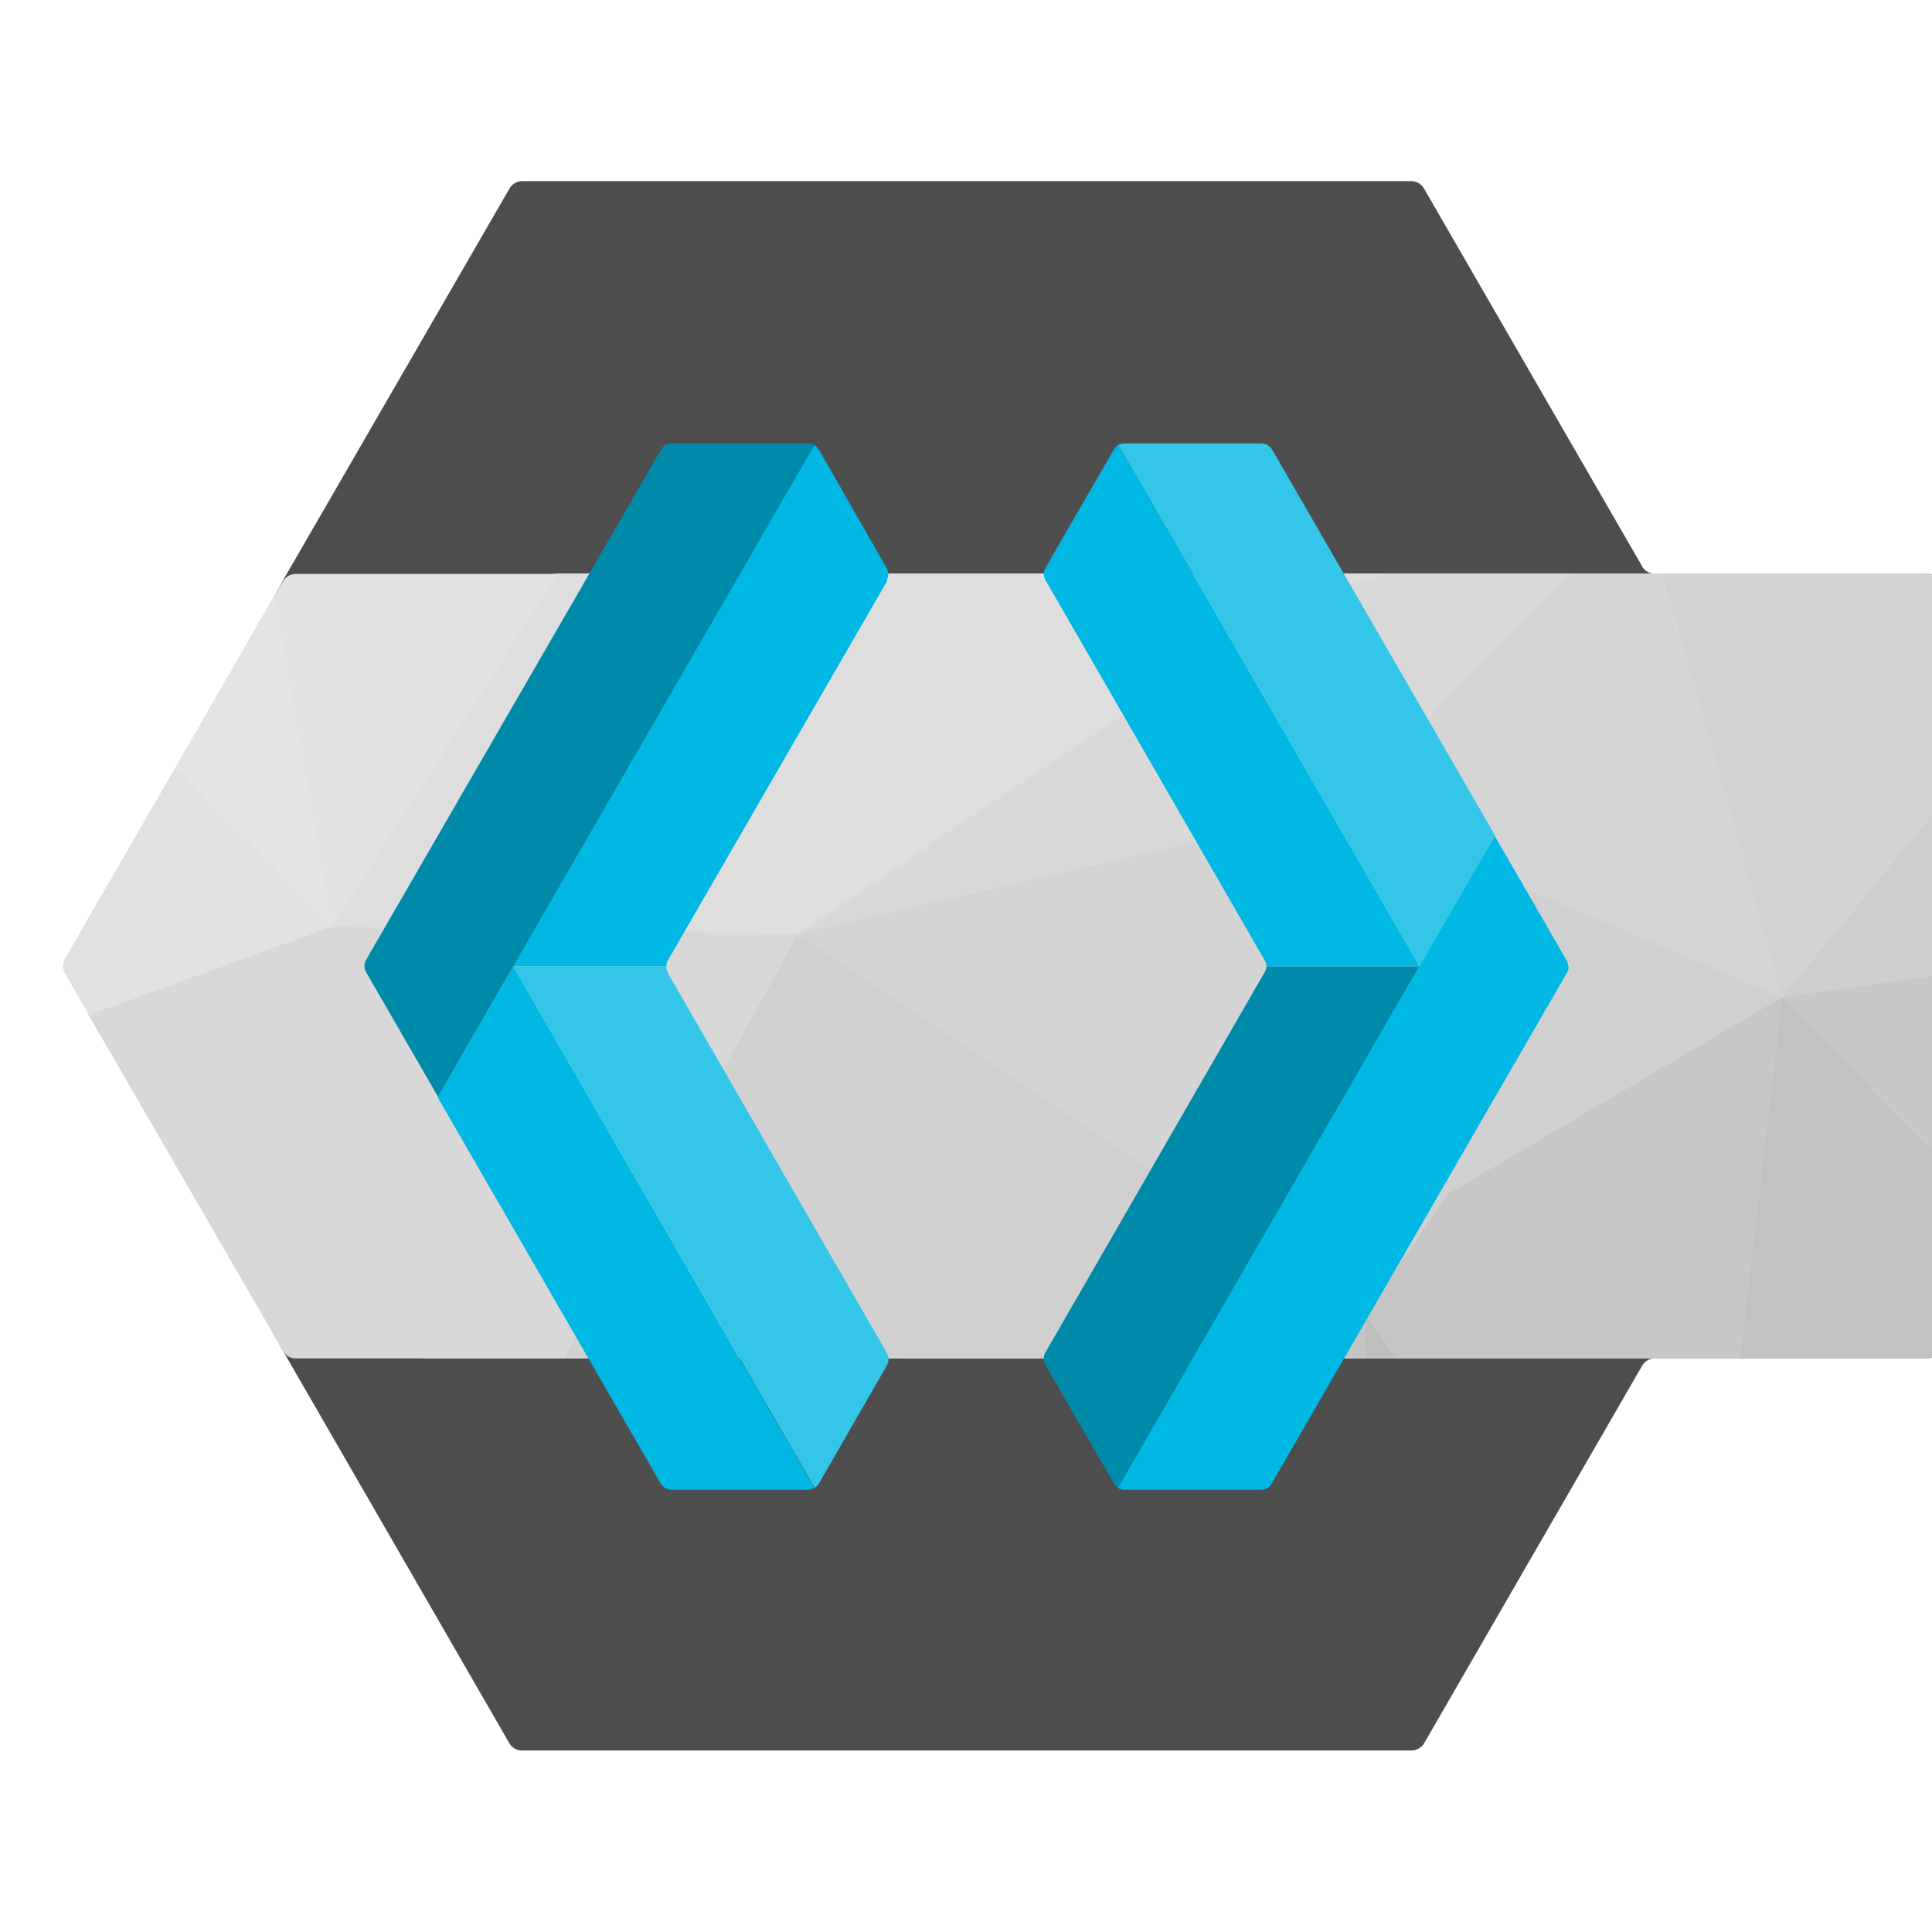
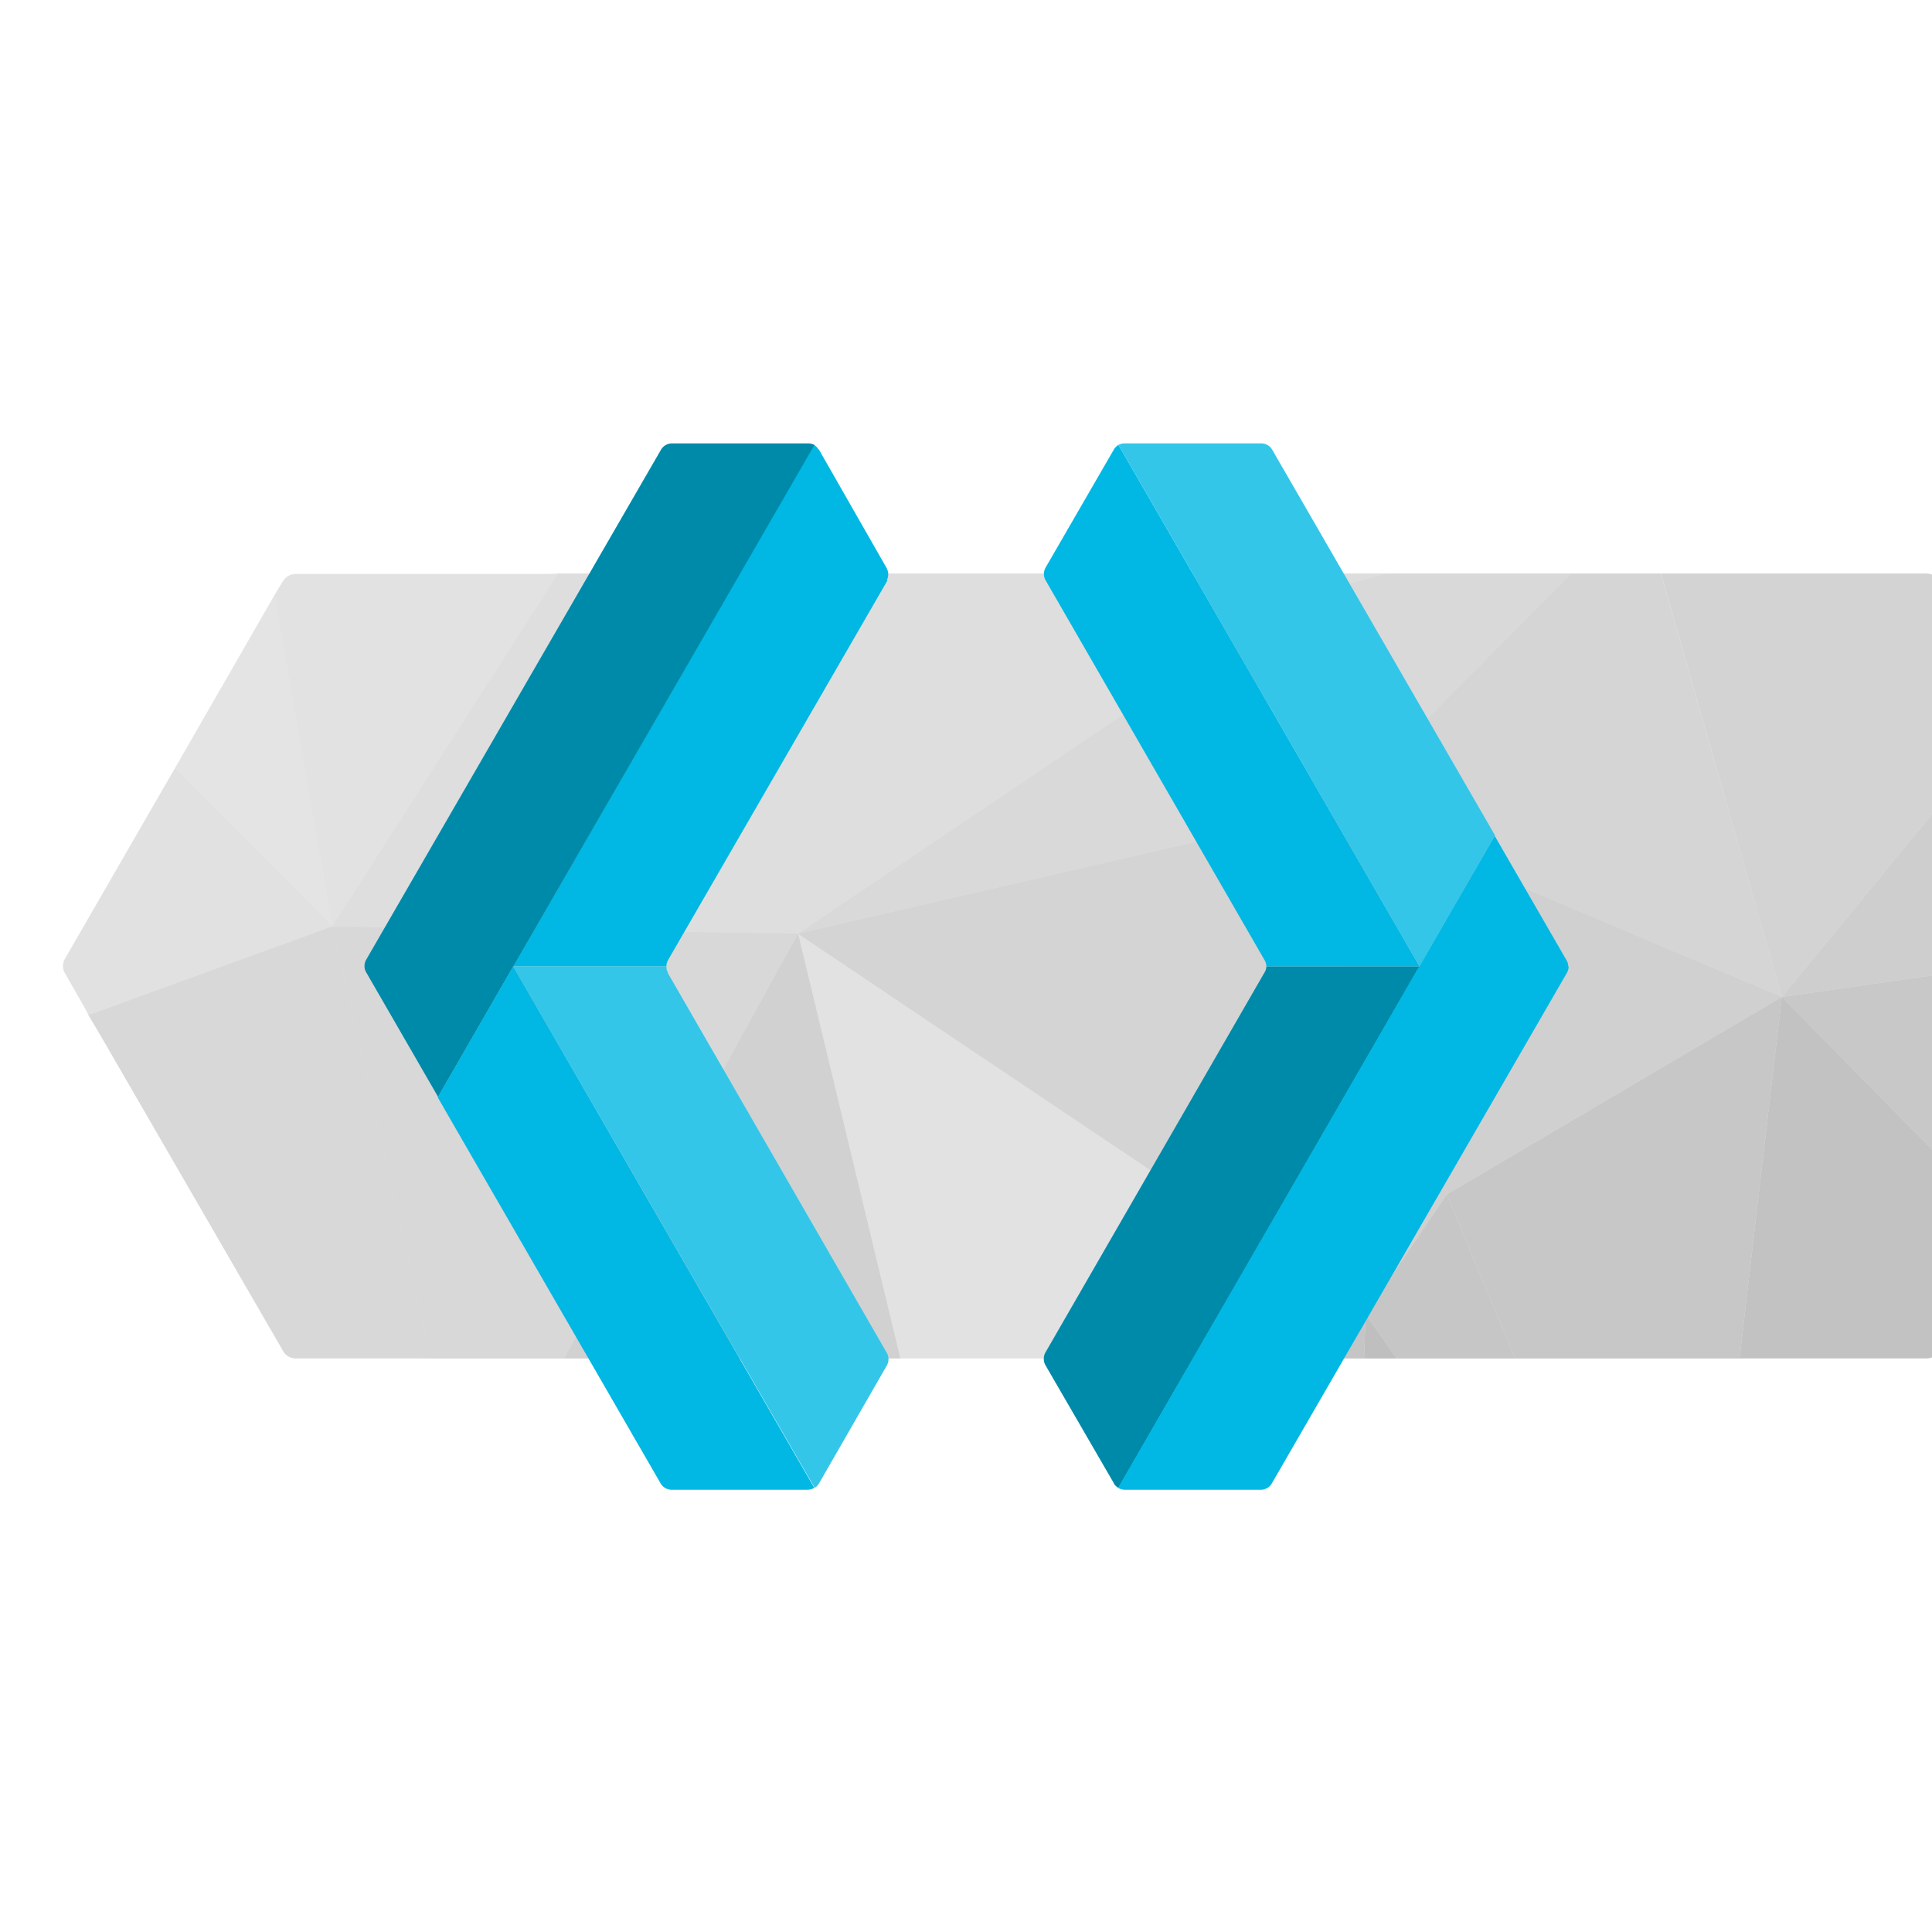
<svg xmlns="http://www.w3.org/2000/svg" id="Layer_1" data-name="Layer 1" version="1.1" viewBox="0 0 512 512">
  <defs id="defs10">
    <clipPath id="clip-path">
-       <rect id="rect4" width="1881.2" height="1175.8" x="-1018.6" y="565.7" class="cls-1" />
-     </clipPath>
+       </clipPath>
    <clipPath id="clip-path-2">
      <rect id="rect7" width="512" height="512" class="cls-1" />
    </clipPath>
    <style id="style2">.cls-1{fill:none}.cls-2{clip-path:url(#clip-path)}.cls-3{fill:#b17c81;stroke:#b17c81}.cls-10,.cls-11,.cls-12,.cls-13,.cls-3,.cls-4,.cls-5,.cls-6,.cls-7,.cls-8,.cls-9{stroke-width:1.51px}.cls-4{fill:#a2747c;stroke:#a2747c}.cls-5{fill:#996976;stroke:#996976}.cls-6{fill:#aa787e;stroke:#aa787e}.cls-7{fill:#b2777e;stroke:#b2777e}.cls-8{fill:#b27a7f;stroke:#b27a7f}.cls-9{fill:#c78485;stroke:#c78485}.cls-10{fill:#c08184;stroke:#c08184}.cls-11{fill:#c48485;stroke:#c48485}.cls-12{fill:#d58b88;stroke:#d58b88}.cls-13{fill:#e09790;stroke:#e09790}.cls-14{clip-path:url(#clip-path-2)}.cls-15{fill:#4d4d4d}.cls-16{fill:#e1e1e1}.cls-17{fill:#c8c8c8}.cls-18{fill:#c2c2c2}.cls-19{fill:#c7c7c7}.cls-20{fill:#cecece}.cls-21{fill:#d3d3d3}.cls-22{fill:#c6c6c6}.cls-23{fill:#d5d5d5}.cls-24{fill:#d0d0d0}.cls-25{fill:#bfbfbf}.cls-26{fill:#d9d9d9}.cls-27{fill:#d4d4d4}.cls-28{fill:#d8d8d8}.cls-29{fill:#e2e2e2}.cls-30{fill:#e4e4e4}.cls-31{fill:#dedede}.cls-32{fill:#c5c5c5}.cls-33{fill:#d1d1d1}.cls-34{fill:#ddd}.cls-35{fill:#e3e3e3}.cls-36{fill:#00b8e3}.cls-37{fill:#33c6e9}.cls-38{fill:#008aaa}</style>
  </defs>
  <g id="g36" class="cls-2" clip-path="url(#clip-path)">
    <path id="path14" d="m-42.8 358 245 24.8 199.4 2Z" class="cls-3" />
    <path id="path16" d="m-42.8 358 444.4 26.8 227.2-2Z" class="cls-4" />
    <path id="path18" d="m401.6 384.7 163.7 139 63.5-141Z" class="cls-5" />
    <path id="path20" d="m202.2 382.8 54.6 14.8 144.8-12.9Z" class="cls-6" />
    <path id="path22" d="M401.6 384.7 356 537.5l209.3-13.9Z" class="cls-7" />
    <path id="path24" d="m256.8 397.6 99.2 140 45.6-152.9Z" class="cls-8" />
    <path id="path26" d="m256.8 397.6-92.3 136 191.5 4Z" class="cls-9" />
    <path id="path28" d="m202.2 382.8-37.7 150.7 92.3-135.9Z" class="cls-10" />
    <path id="path30" d="m-42.8 358 207.3 175.5 37.7-150.7Z" class="cls-11" />
    <path id="path32" d="m-42.8 358-51.6 137.9 259 37.7Z" class="cls-12" />
    <path id="path34" d="M-94.4 495.9-34 598l198.4-64.5Z" class="cls-13" />
  </g>
  <g id="g110" class="cls-14" clip-path="url(#clip-path-2)">
-     <path id="path38" d="M438.5 152c-1.4 0-2.7-.7-3.3-1.9L377.4 50a4 4 0 0 0-3.4-2H138.3a4 4 0 0 0-3.3 2L75 153.8 19.2 254a3.9 3.9 0 0 0 0 3.8L75 358l60 104c.7 1.2 2 1.9 3.3 1.9H374a4 4 0 0 0 3.4-1.9l57.8-100.1c.7-1.2 2-1.9 3.3-1.9h72c2.3 0 4.3-2 4.3-4.3V156.3c0-2.4-2-4.3-4.3-4.3h-72z" class="cls-15" />
    <path id="path27674" fill="#e2e2e2" fill-opacity="1" stroke="none" stroke-linecap="butt" stroke-linejoin="miter" stroke-opacity="1" stroke-width="1" d="M72.9 157.6 17.6 256l5.8 13 54.9 89.5 35.8 1.5H461l38.3-9.7 15.5-42.8v-95.1l-4.3-60.4H147.9l-75 5.6" />
    <path id="path40" d="M510.5 152H78.3a4 4 0 0 0-3.3 1.9l-2.1 3.7-26.5 45.9L17.2 254a3.8 3.8 0 0 0 0 3.8l6.3 11L75 358.1a3.8 3.8 0 0 0 3.3 1.9h432.2a4.3 4.3 0 0 0 4.3-4.3V156.3a4.3 4.3 0 0 0-4.3-4.3Z" class="cls-1" />
    <path id="path42" d="m88.1 245.5-64.6 23.4-6.3-11a3.8 3.8 0 0 1 0-3.8l29.2-50.6Z" class="cls-16" />
    <polygon id="polygon44" points="472.2 264.2 514.8 258.1 514.8 307.5 472.2 264.2" class="cls-17" />
    <path id="path46" d="m472.2 264.2 42.6 43.3v48.2a4.3 4.3 0 0 1-4.3 4.3H461Z" class="cls-18" />
    <polygon id="polygon48" points="472.2 264.2 461 360 401.5 360 383.4 316.5 472.2 264.2" class="cls-19" />
    <polygon id="polygon50" points="472.2 264.2 514.8 212.4 514.8 258.1 472.2 264.2" class="cls-20" />
    <path id="path52" d="M514.8 156.3v56.1l-42.6 51.8-32-112.2h70.3a4.3 4.3 0 0 1 4.3 4.3Z" class="cls-21" />
    <polygon id="polygon54" points="401.5 360 370.1 360 361.9 348.3 383.4 316.5 401.5 360" class="cls-22" />
    <polygon id="polygon56" points="472.2 264.2 354.4 214.4 416.4 152 440.1 152 472.2 264.2" class="cls-23" />
    <path id="path58" d="m354.4 214.4 29 102.1 88.8-52.3Z" class="cls-24" />
    <polygon id="polygon60" points="370.1 360 361.5 360 361.9 348.3 370.1 360" class="cls-25" />
    <polygon id="polygon62" points="416.4 152 354.4 214.4 343.2 158.6 367.2 152 416.4 152" class="cls-26" />
    <path id="path64" d="m354.4 214.4-143 33 150.5 101Z" class="cls-27" />
    <path id="path66" d="m354.4 214.4 7.5 134 21.5-31.9Z" class="cls-24" />
    <path id="path68" d="m343.2 158.6-131.7 88.8 143-33Z" class="cls-26" />
    <polygon id="polygon70" points="211.5 247.4 149.5 360 114.2 360 88.1 245.5 211.5 247.4" class="cls-28" />
    <path id="path72" d="m148 152-60 93.5-15.2-87.9L75 154a4 4 0 0 1 3.3-1.9H148Z" class="cls-29" />
    <path id="path74" d="M114.2 360H78.3a3.8 3.8 0 0 1-3.3-2l-51.5-89 64.6-23.5Z" class="cls-28" />
    <polygon id="polygon76" points="46.4 203.5 72.8 157.6 88.1 245.5" class="cls-30" />
    <polygon id="polygon78" points="276.8 152 235.5 152 172.4 152 211.5 247.4 343.2 158.6 303.5 152 276.8 152" class="cls-31" />
    <polygon id="polygon80" points="156.1 152 147.9 152 88.1 245.5 211.5 247.4 172.4 152 156.1 152" class="cls-31" />
    <polygon id="polygon82" points="333.2 360 356.2 360 361.5 360 361.9 348.3 333.2 360" class="cls-32" />
-     <polygon id="polygon84" points="361.9 348.3 211.5 247.4 238.6 360 276.8 360 333.2 360 361.9 348.3" class="cls-24" />
    <polygon id="polygon86" points="149.5 360 156.1 360 235.5 360 238.6 360 211.5 247.4 149.5 360" class="cls-33" />
    <polygon id="polygon88" points="343.6 152 343.2 158.6 367.2 152 356.2 152 343.6 152" class="cls-34" />
    <polygon id="polygon90" points="303.5 152 343.2 158.6 339.6 152 303.5 152" class="cls-35" />
    <polygon id="polygon92" points="339.6 152 343.2 158.6 343.6 152 339.6 152" class="cls-29" />
    <path id="path94" d="M235.2 153.8 177 254.5a3.4 3.4 0 0 0-.4 1.6H136l79.7-138.2a3.1 3.1 0 0 1 1.2 1.2h.1l18 31.5a3.5 3.5 0 0 1 0 3.2Z" class="cls-36" />
    <path id="path96" d="m235 361.9-18 31.3a3.5 3.5 0 0 1-1.1 1.1L136 256.1h40.6a3 3 0 0 0 .4 1.6.4.4 0 0 0 0 .2l58 100.6a3.4 3.4 0 0 1 0 3.4Z" class="cls-37" />
    <path id="path98" d="m215.8 118-79.7 138-20 34.7L97 257.6a3 3 0 0 1-.4-1.5 3.4 3.4 0 0 1 .4-1.7l19.3-33.4 58.8-101.7a3.4 3.4 0 0 1 3-1.8h36a3.6 3.6 0 0 1 1.7.4Z" class="cls-38" />
    <path id="path100" d="M215.8 394.3a3.6 3.6 0 0 1-1.7.5H178a3.4 3.4 0 0 1-3-1.8l-53.7-93-5.3-9.2 20-34.7Z" class="cls-36" />
    <path id="path102" d="m376.2 256.1-79.8 138.2a3.7 3.7 0 0 1-1.2-1.1v-.1L277 361.7a3.5 3.5 0 0 1 0-3.2l58-100.6a3.4 3.4 0 0 0 .6-1.8H376Z" class="cls-38" />
    <path id="path104" d="M415.7 256.1a3.4 3.4 0 0 1-.5 1.8L337 393.2a3.4 3.4 0 0 1-3 1.6h-36a3.7 3.7 0 0 1-1.7-.5l79.8-138.2 20-34.6 19 32.9a3.4 3.4 0 0 1 .5 1.7Z" class="cls-36" />
    <path id="path106" d="M376.2 256.1h-40.6a3.4 3.4 0 0 0-.5-1.7l-58-100.6a3.4 3.4 0 0 1 0-3.4l18.1-31.3a3.7 3.7 0 0 1 1.2-1.2Z" class="cls-36" />
    <path id="path108" d="m396.2 221.4-20 34.7-79.8-138.2a3.7 3.7 0 0 1 1.7-.4h36a3.4 3.4 0 0 1 3 1.6Z" class="cls-37" />
  </g>
</svg>